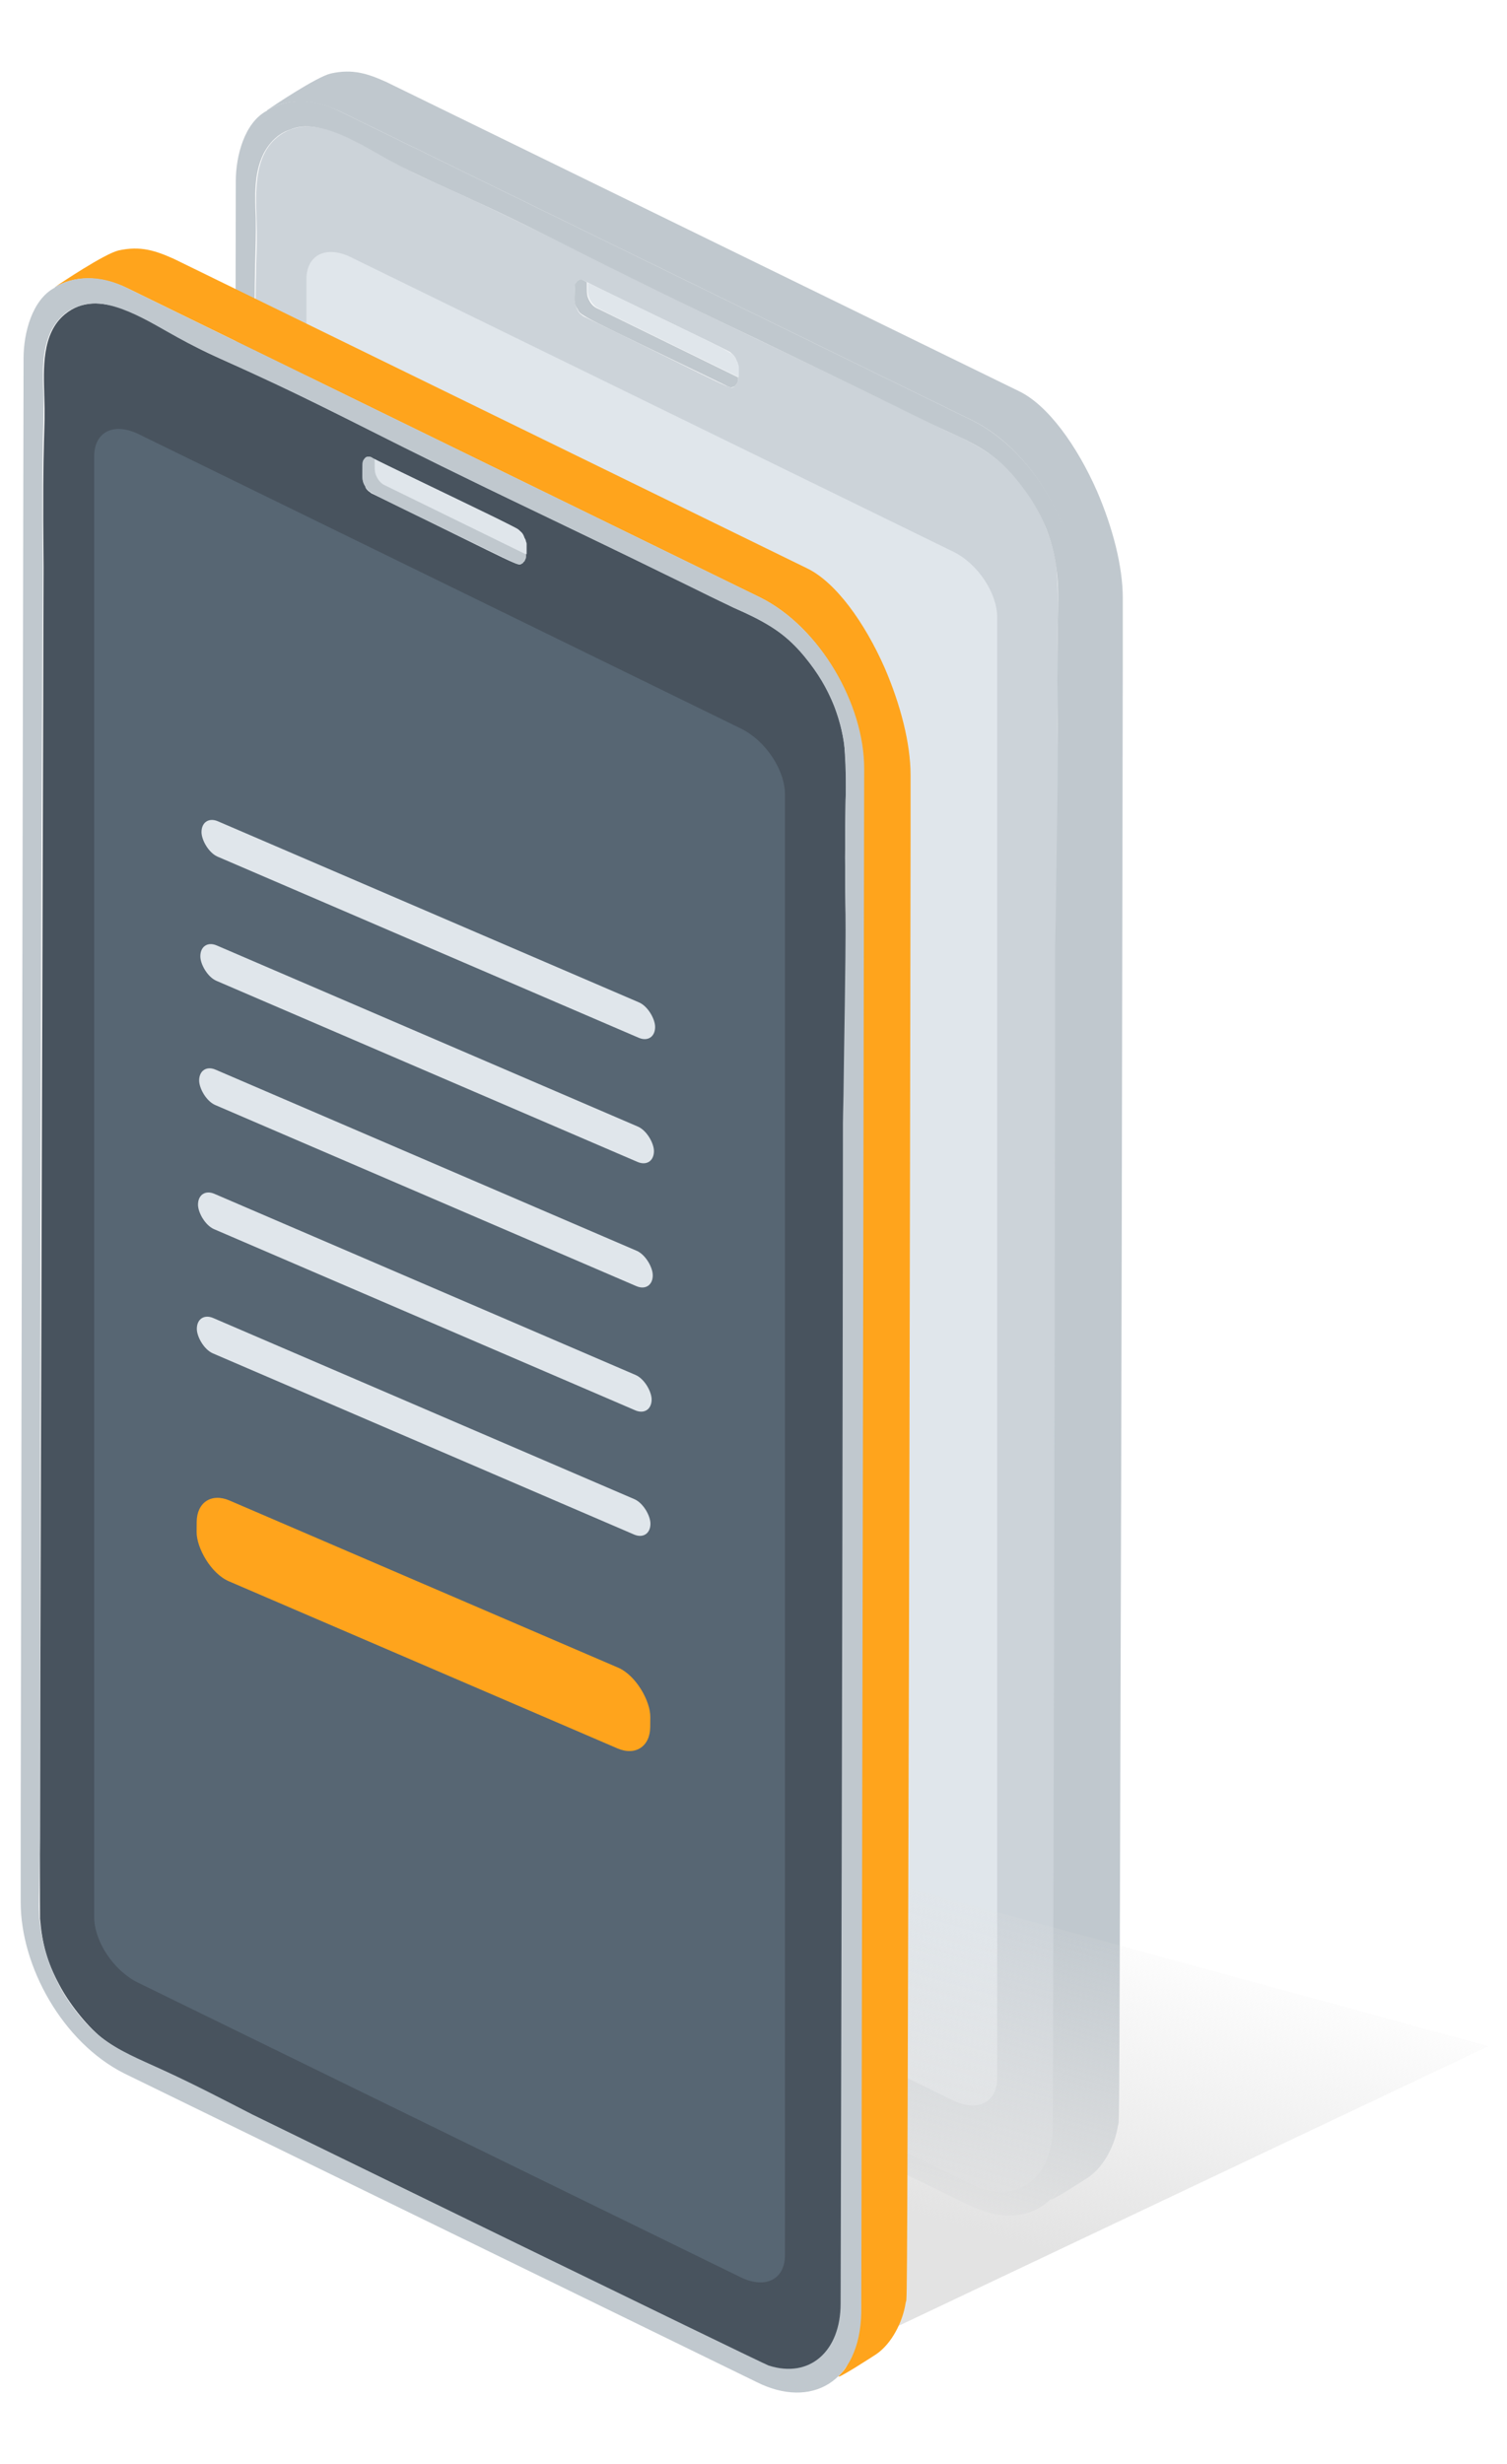
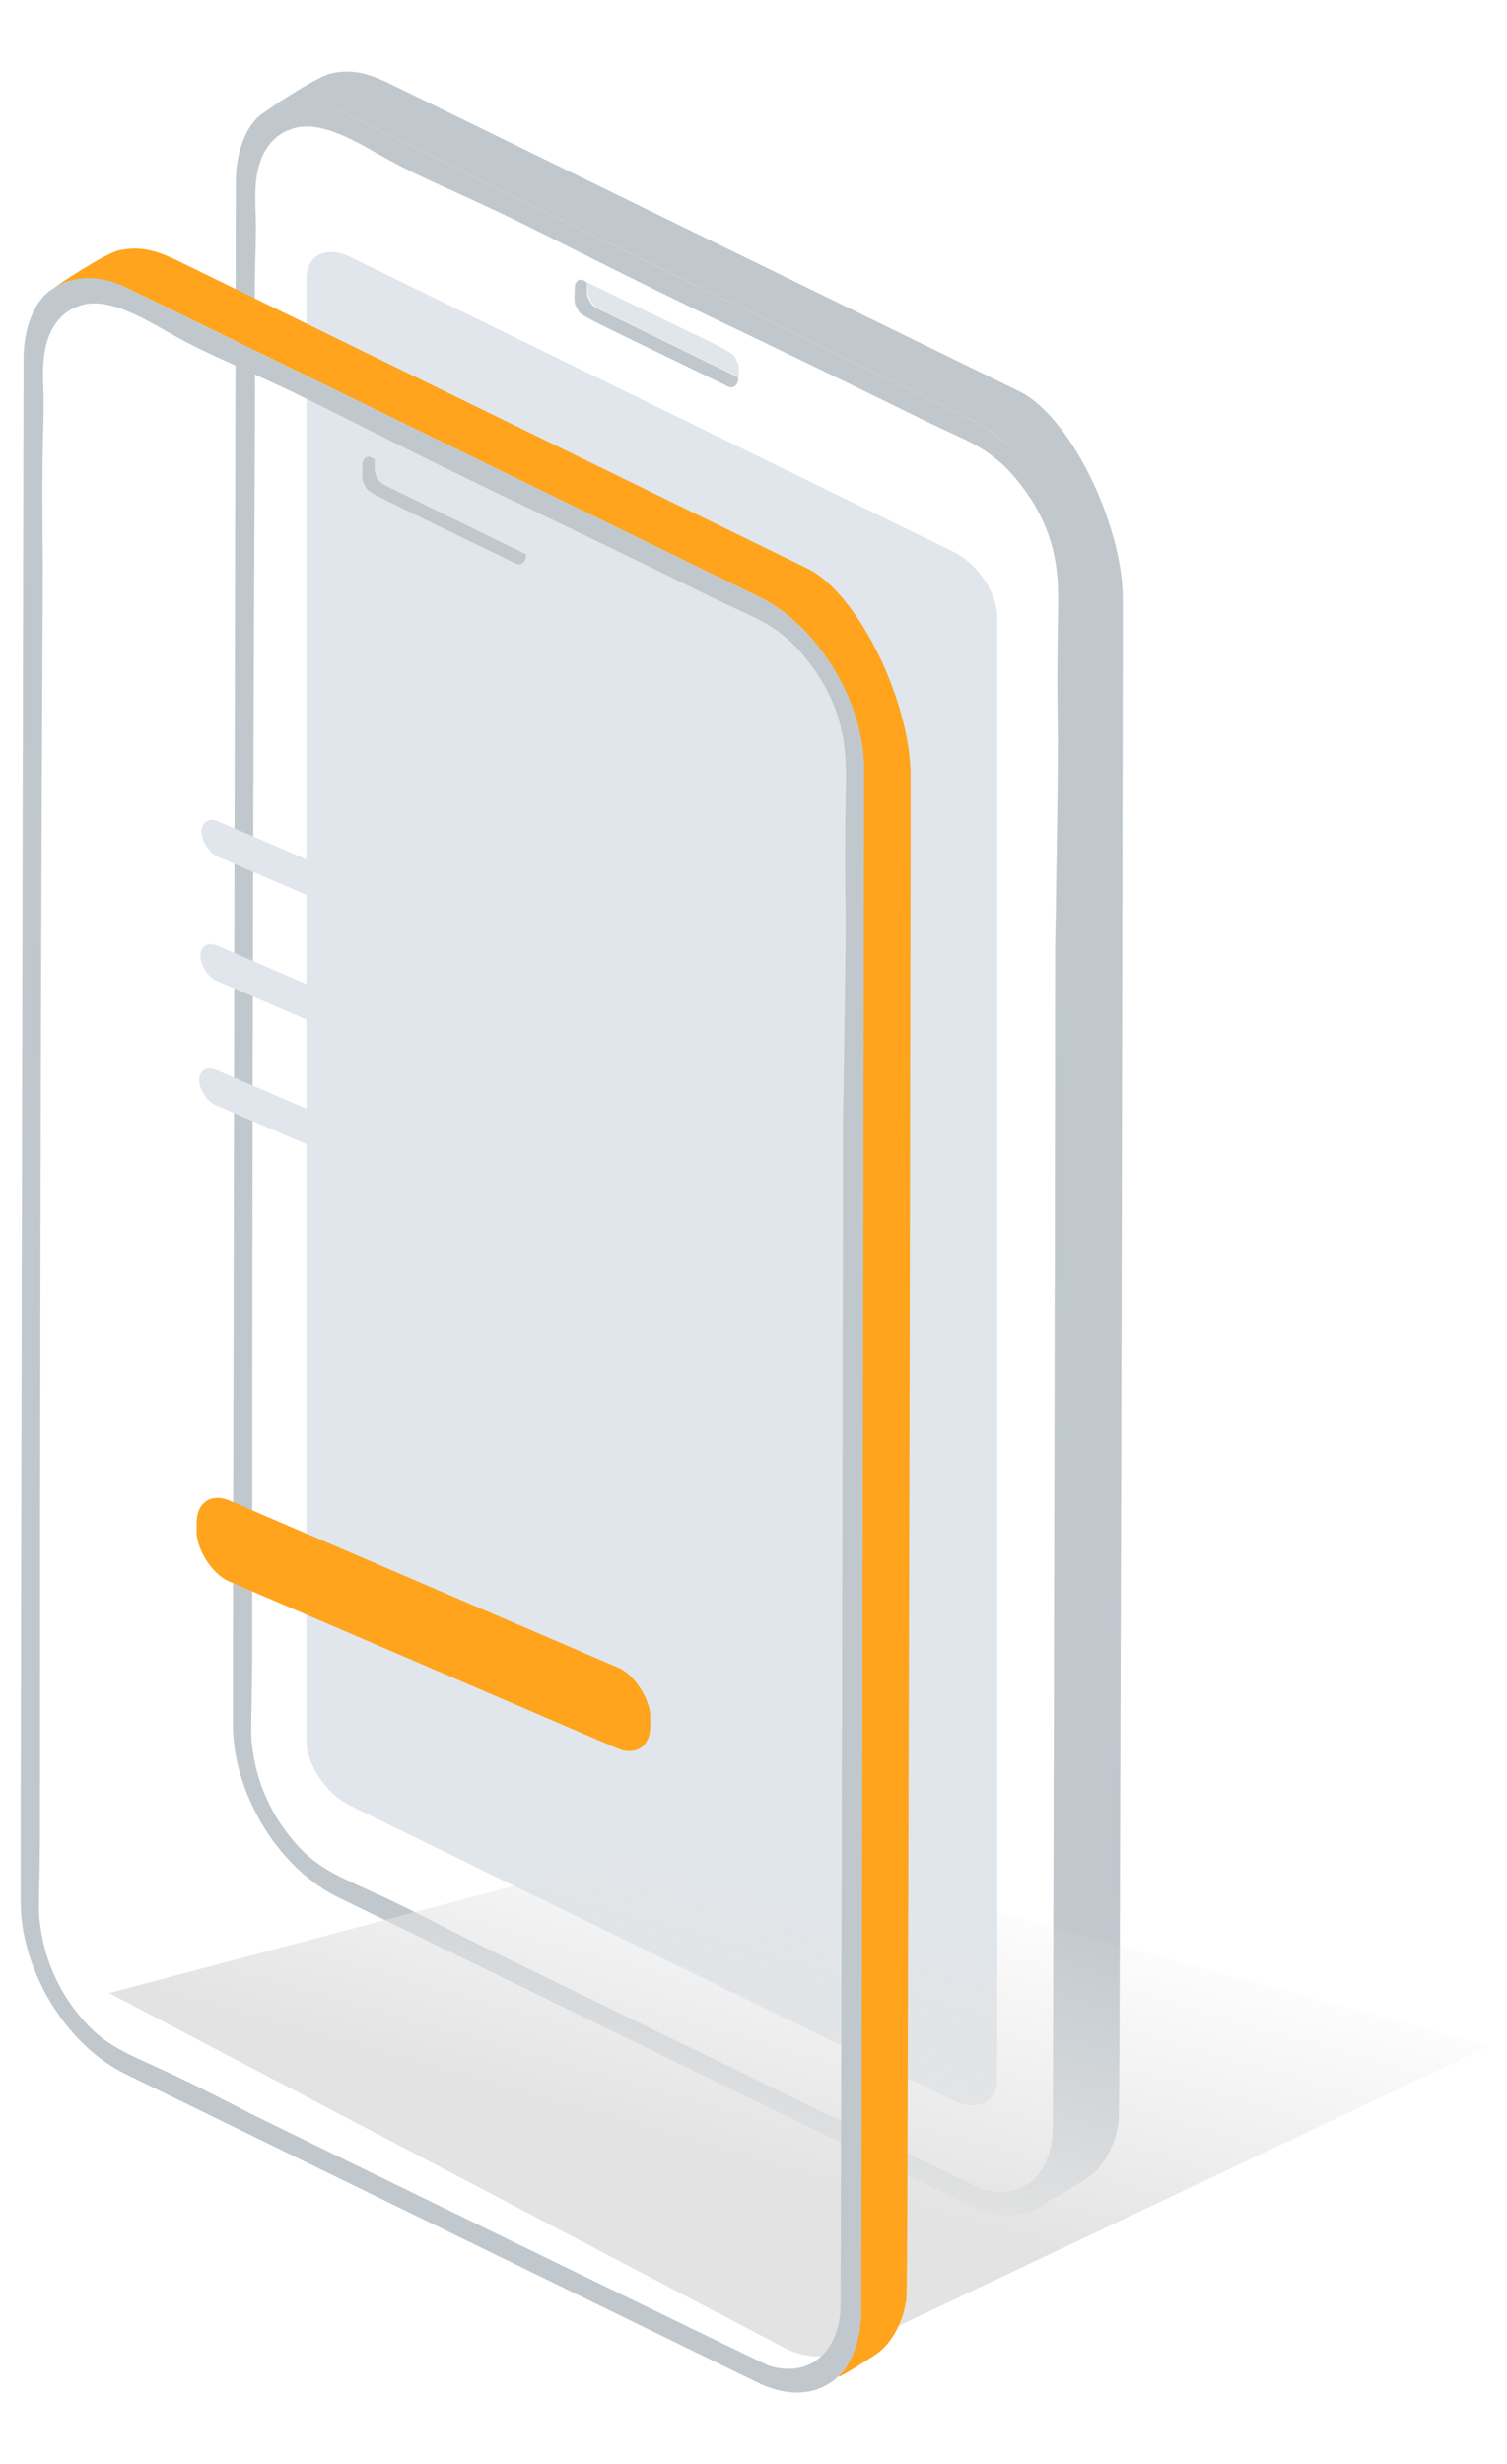
<svg xmlns="http://www.w3.org/2000/svg" width="41" height="67" viewBox="0 0 41 67" fill="none">
-   <path d="M6.862 47.347C6.92 48.044 7.056 48.538 7.386 49.151C7.638 49.635 8.104 50.235 8.531 50.586C9.017 50.97 9.599 51.209 10.181 51.468C11.036 51.857 11.832 52.291 12.666 52.702C12.88 52.799 26.47 59.446 26.703 59.522C27.829 59.886 28.663 59.127 28.663 57.841C28.761 20.166 28.702 27.229 28.741 24.983C28.761 23.344 28.799 21.683 28.78 20.047C28.761 18.957 28.761 18.06 28.78 16.947C28.799 16.497 28.78 15.856 28.741 15.411C28.547 14.064 27.751 12.909 26.897 12.324C26.547 12.084 26.14 11.887 25.732 11.71C25.091 11.399 24.47 11.085 23.849 10.791C21.713 9.74 19.597 8.765 16.763 7.348C11.599 4.743 11.967 5.118 10.628 4.364C9.696 3.845 8.454 2.985 7.541 3.731C6.9 4.258 6.959 5.227 6.978 5.947C7.017 6.996 6.92 6.771 6.959 10.608C6.959 12.363 6.842 46.784 6.862 47.347ZM20.082 10.319C20.082 10.338 20.082 10.377 20.063 10.398C20.044 10.439 20.044 10.459 20.024 10.46C20.005 10.482 20.005 10.501 19.985 10.503C19.849 10.594 20.082 10.65 15.909 8.616C15.87 8.6 15.85 8.582 15.831 8.565C15.773 8.531 15.714 8.459 15.714 8.42C15.617 8.272 15.637 8.173 15.637 7.842C15.637 7.764 15.656 7.684 15.714 7.64C15.734 7.599 15.792 7.613 15.831 7.609C15.85 7.608 15.889 7.624 15.909 7.641C16.51 7.956 19.791 9.507 19.869 9.578C19.927 9.631 19.985 9.665 20.044 9.815C20.102 9.907 20.082 10.065 20.082 10.319Z" fill="#CCD3D9" />
-   <path d="M15.967 7.675C20.121 9.691 19.947 9.551 20.044 9.815C20.063 9.853 20.083 9.87 20.083 9.909C20.102 9.946 20.102 9.966 20.102 10.005V10.258C15.87 8.191 16.258 8.389 16.161 8.301C16.064 8.212 15.986 8.063 15.986 7.907V7.673L15.967 7.675Z" fill="#E0E6EB" />
+   <path d="M15.967 7.675C20.121 9.691 19.947 9.551 20.044 9.815C20.063 9.853 20.083 9.87 20.083 9.909C20.102 9.946 20.102 9.966 20.102 10.005V10.258C15.87 8.191 16.258 8.389 16.161 8.301C16.064 8.212 15.986 8.063 15.986 7.907L15.967 7.675Z" fill="#E0E6EB" />
  <path d="M15.831 7.609C15.85 7.608 15.889 7.624 15.908 7.641L15.967 7.675C15.967 7.967 15.967 7.967 15.986 8.063C16.044 8.233 16.141 8.341 16.258 8.389L20.082 10.26V10.319C20.082 10.338 20.082 10.377 20.063 10.398C20.044 10.439 20.044 10.459 20.024 10.46C20.005 10.482 20.005 10.501 19.985 10.503C19.927 10.528 19.947 10.526 19.869 10.533C19.849 10.515 19.811 10.519 19.791 10.501C15.811 8.567 15.773 8.59 15.714 8.4C15.598 8.255 15.637 8.115 15.637 7.822C15.637 7.764 15.637 7.725 15.675 7.682C15.714 7.62 15.753 7.597 15.831 7.609Z" fill="#C0C8CE" />
  <path d="M30.547 16.259C30.547 16.863 30.547 17.467 30.547 18.052C30.527 30.59 30.508 39.15 30.489 45.02C30.45 59.256 30.45 57.521 30.411 57.817C30.333 58.311 30.042 58.903 29.615 59.196C29.615 59.196 28.431 59.968 28.605 59.776L28.625 59.755C28.644 59.734 28.683 59.691 28.703 59.67C28.761 59.606 28.8 59.544 28.838 59.462C28.858 59.422 28.877 59.4 28.897 59.359C28.936 59.297 28.955 59.237 28.974 59.177C28.994 59.117 29.013 59.056 29.033 58.977C29.052 58.936 29.052 58.897 29.071 58.856C29.071 58.837 29.071 58.817 29.091 58.815C29.149 58.556 29.188 58.319 29.188 58.085V58.046V56.35L29.207 44.007L29.266 16.084C29.266 14.329 28.081 12.235 26.451 11.43L9.25 3.028C8.473 2.651 7.774 2.696 7.27 2.996C7.425 2.884 8.609 2.093 8.997 1.999C9.599 1.865 10.007 2.003 10.512 2.23L27.712 10.631C28.508 11.007 29.304 12.123 29.848 13.36C30.275 14.354 30.547 15.401 30.547 16.259Z" fill="#C0C8CE" />
  <path d="M26.45 11.43L9.249 3.028C8.473 2.632 7.774 2.696 7.269 2.996C7.269 3.015 7.25 3.017 7.25 3.017C6.648 3.345 6.415 4.244 6.415 4.926L6.337 44.452V46.908C6.337 48.663 7.483 50.721 9.152 51.562L26.373 59.962C27.829 60.686 29.168 59.978 29.207 58.064L29.285 16.082C29.285 14.347 28.101 12.253 26.45 11.43ZM28.722 24.965C28.683 27.094 28.741 20.304 28.644 57.823C28.644 59.11 27.809 59.869 26.683 59.504C26.47 59.426 12.841 52.783 12.647 52.684C11.812 52.254 11.016 51.839 10.162 51.45C9.599 51.19 8.997 50.953 8.512 50.568C8.085 50.237 7.619 49.637 7.366 49.133C7.056 48.519 6.92 48.024 6.842 47.33C6.823 46.805 6.842 47.037 6.862 45.183C6.862 20.697 6.939 12.365 6.939 10.591C6.9 6.773 6.978 6.98 6.959 5.929C6.939 5.346 6.9 4.726 7.172 4.175C7.366 3.806 7.638 3.605 7.891 3.524C8.706 3.176 9.871 3.966 10.608 4.366C11.366 4.784 12.181 5.118 12.977 5.493C14.86 6.354 16.161 7.111 20.529 9.186C25.15 11.413 24.587 11.172 25.732 11.71C26.528 12.066 27.072 12.328 27.654 13.035C28.042 13.506 28.275 13.913 28.469 14.383C28.819 15.306 28.799 15.971 28.78 16.947C28.761 18.041 28.761 18.957 28.78 20.047C28.78 21.685 28.741 23.326 28.722 24.965Z" fill="#C0C8CE" />
  <path d="M27.13 56.5C27.13 57.163 26.605 57.425 25.945 57.116L9.521 49.091C8.861 48.762 8.337 47.972 8.337 47.309V7.596C8.337 6.933 8.861 6.671 9.521 6.981L25.945 15.005C26.605 15.334 27.13 16.124 27.13 16.787V56.5Z" fill="#E0E6EB" />
  <path d="M40.5 55.633L23.084 63.883C22.537 64.142 21.901 64.129 21.365 63.848L2.969 54.19L19.329 49.859L40.5 55.633Z" fill="url(#paint0_linear)" />
-   <path d="M1.088 52.159C1.146 52.855 1.282 53.35 1.612 53.963C1.864 54.446 2.33 55.047 2.757 55.398C3.243 55.782 3.825 56.021 4.407 56.279C5.262 56.669 6.058 57.102 6.892 57.513C7.106 57.611 20.696 64.258 20.929 64.334C22.055 64.698 22.89 63.939 22.89 62.652C22.987 24.977 22.928 32.04 22.967 29.795C22.987 28.155 23.025 26.495 23.006 24.859C22.987 23.769 22.987 22.872 23.006 21.759C23.025 21.309 23.006 20.667 22.967 20.222C22.773 18.875 21.977 17.72 21.123 17.136C20.773 16.895 20.366 16.699 19.958 16.522C19.317 16.21 18.696 15.897 18.075 15.603C15.939 14.552 13.823 13.576 10.989 12.16C5.825 9.554 6.194 9.93 4.854 9.175C3.922 8.657 2.68 7.796 1.767 8.543C1.126 9.07 1.185 10.039 1.204 10.759C1.243 11.808 1.146 11.583 1.185 15.42C1.185 17.174 1.068 51.595 1.088 52.159ZM14.309 15.13C14.309 15.15 14.309 15.189 14.289 15.21C14.27 15.251 14.27 15.27 14.25 15.272C14.231 15.293 14.231 15.313 14.211 15.315C14.076 15.405 14.309 15.462 10.135 13.428C10.096 13.412 10.076 13.394 10.057 13.376C9.999 13.343 9.94 13.27 9.94 13.231C9.843 13.084 9.863 12.985 9.863 12.653C9.863 12.575 9.882 12.496 9.94 12.451C9.96 12.411 10.018 12.425 10.057 12.421C10.076 12.419 10.115 12.435 10.135 12.453C10.736 12.768 14.017 14.319 14.095 14.389C14.153 14.443 14.211 14.476 14.27 14.627C14.328 14.719 14.309 14.877 14.309 15.13Z" fill="#48535E" />
  <path d="M10.193 12.487C14.348 14.503 14.173 14.363 14.27 14.627C14.289 14.664 14.309 14.682 14.309 14.721C14.328 14.758 14.328 14.777 14.328 14.816V15.07C10.096 13.002 10.484 13.201 10.387 13.112C10.29 13.024 10.212 12.875 10.212 12.719V12.485L10.193 12.487Z" fill="#E0E6EB" />
  <path d="M10.057 12.421C10.076 12.419 10.115 12.435 10.134 12.453L10.193 12.486C10.193 12.779 10.193 12.779 10.212 12.875C10.27 13.045 10.367 13.153 10.484 13.201L14.309 15.072V15.13C14.309 15.15 14.309 15.189 14.289 15.21C14.27 15.251 14.27 15.27 14.25 15.272C14.231 15.293 14.231 15.313 14.211 15.315C14.153 15.339 14.173 15.338 14.095 15.345C14.075 15.327 14.037 15.331 14.017 15.313C10.037 13.378 9.999 13.401 9.94 13.212C9.824 13.066 9.863 12.926 9.863 12.634C9.863 12.575 9.863 12.536 9.901 12.494C9.94 12.432 9.979 12.409 10.057 12.421Z" fill="#C0C8CE" />
  <path d="M24.773 21.07C24.773 21.675 24.773 22.279 24.773 22.864C24.754 35.401 24.734 43.962 24.715 49.832C24.676 64.067 24.676 62.332 24.637 62.628C24.559 63.123 24.268 63.715 23.841 64.008C23.841 64.008 22.657 64.779 22.832 64.588L22.851 64.566C22.87 64.545 22.909 64.503 22.929 64.481C22.987 64.418 23.026 64.355 23.064 64.274C23.084 64.233 23.103 64.212 23.123 64.171C23.162 64.109 23.181 64.049 23.2 63.988C23.22 63.928 23.239 63.868 23.259 63.788C23.278 63.747 23.278 63.708 23.297 63.668C23.297 63.648 23.297 63.629 23.317 63.627C23.375 63.368 23.414 63.13 23.414 62.897V62.858V61.161L23.433 48.819L23.492 20.895C23.492 19.141 22.307 17.047 20.677 16.241L3.476 7.84C2.699 7.463 2 7.508 1.496 7.807C1.651 7.696 2.835 6.905 3.223 6.81C3.825 6.677 4.233 6.815 4.738 7.042L21.939 15.443C22.735 15.818 23.53 16.934 24.074 18.171C24.501 19.165 24.773 20.212 24.773 21.07Z" fill="#FFA41C" />
  <path d="M20.676 16.241L3.476 7.84C2.699 7.443 2 7.508 1.495 7.807C1.495 7.827 1.476 7.829 1.476 7.829C0.874 8.157 0.641 9.056 0.641 9.738L0.563 49.263V51.72C0.563 53.474 1.709 55.533 3.379 56.374L20.599 64.773C22.055 65.497 23.394 64.79 23.433 62.875L23.511 20.894C23.511 19.159 22.327 17.064 20.676 16.241ZM22.948 29.777C22.909 31.906 22.967 25.116 22.87 62.635C22.87 63.921 22.035 64.68 20.909 64.316C20.696 64.238 7.067 57.595 6.873 57.495C6.038 57.065 5.242 56.651 4.388 56.262C3.825 56.001 3.223 55.764 2.738 55.38C2.311 55.049 1.845 54.448 1.592 53.945C1.282 53.33 1.146 52.836 1.068 52.141C1.049 51.617 1.068 51.849 1.088 49.995C1.088 25.508 1.165 17.176 1.165 15.402C1.126 11.585 1.204 11.792 1.185 10.741C1.165 10.158 1.126 9.537 1.398 8.986C1.592 8.617 1.864 8.417 2.117 8.335C2.932 7.987 4.097 8.777 4.835 9.177C5.592 9.595 6.407 9.93 7.203 10.305C9.086 11.165 10.387 11.923 14.755 13.998C19.376 16.224 18.813 15.984 19.958 16.522C20.754 16.878 21.298 17.14 21.88 17.846C22.268 18.317 22.501 18.725 22.695 19.195C23.045 20.118 23.026 20.782 23.006 21.759C22.987 22.852 22.987 23.769 23.006 24.859C23.006 26.496 22.967 28.138 22.948 29.777Z" fill="#C0C8CE" />
-   <path d="M21.356 61.312C21.356 61.974 20.832 62.237 20.172 61.927L3.747 53.903C3.087 53.574 2.563 52.784 2.563 52.121V12.408C2.563 11.745 3.087 11.482 3.747 11.792L20.172 19.816C20.832 20.146 21.356 20.936 21.356 21.599V61.312Z" fill="#576673" />
  <rect width="13.429" height="0.962" rx="0.481" transform="matrix(0.919 0.395 -0.008 1 5.486 22.14)" fill="#E0E6EB" />
  <rect width="13.429" height="0.962" rx="0.481" transform="matrix(0.919 0.395 -0.008 1 5.454 25.516)" fill="#E0E6EB" />
  <rect width="13.429" height="0.962" rx="0.481" transform="matrix(0.919 0.395 -0.008 1 5.422 28.893)" fill="#E0E6EB" />
-   <rect width="13.429" height="0.962" rx="0.481" transform="matrix(0.919 0.395 -0.008 1 5.391 32.269)" fill="#E0E6EB" />
-   <rect width="13.429" height="0.962" rx="0.481" transform="matrix(0.919 0.395 -0.008 1 5.359 35.646)" fill="#E0E6EB" />
  <rect width="13.429" height="2.196" rx="0.962" transform="matrix(0.919 0.395 -0.008 1 5.359 40.417)" fill="#FFA41C" />
  <defs>
    <linearGradient id="paint0_linear" x1="24.14" y1="59.964" x2="26.737" y2="50.826" gradientUnits="userSpaceOnUse">
      <stop stop-color="#E3E3E3" />
      <stop offset="1" stop-color="#E3E3E3" stop-opacity="0" />
    </linearGradient>
  </defs>
</svg>